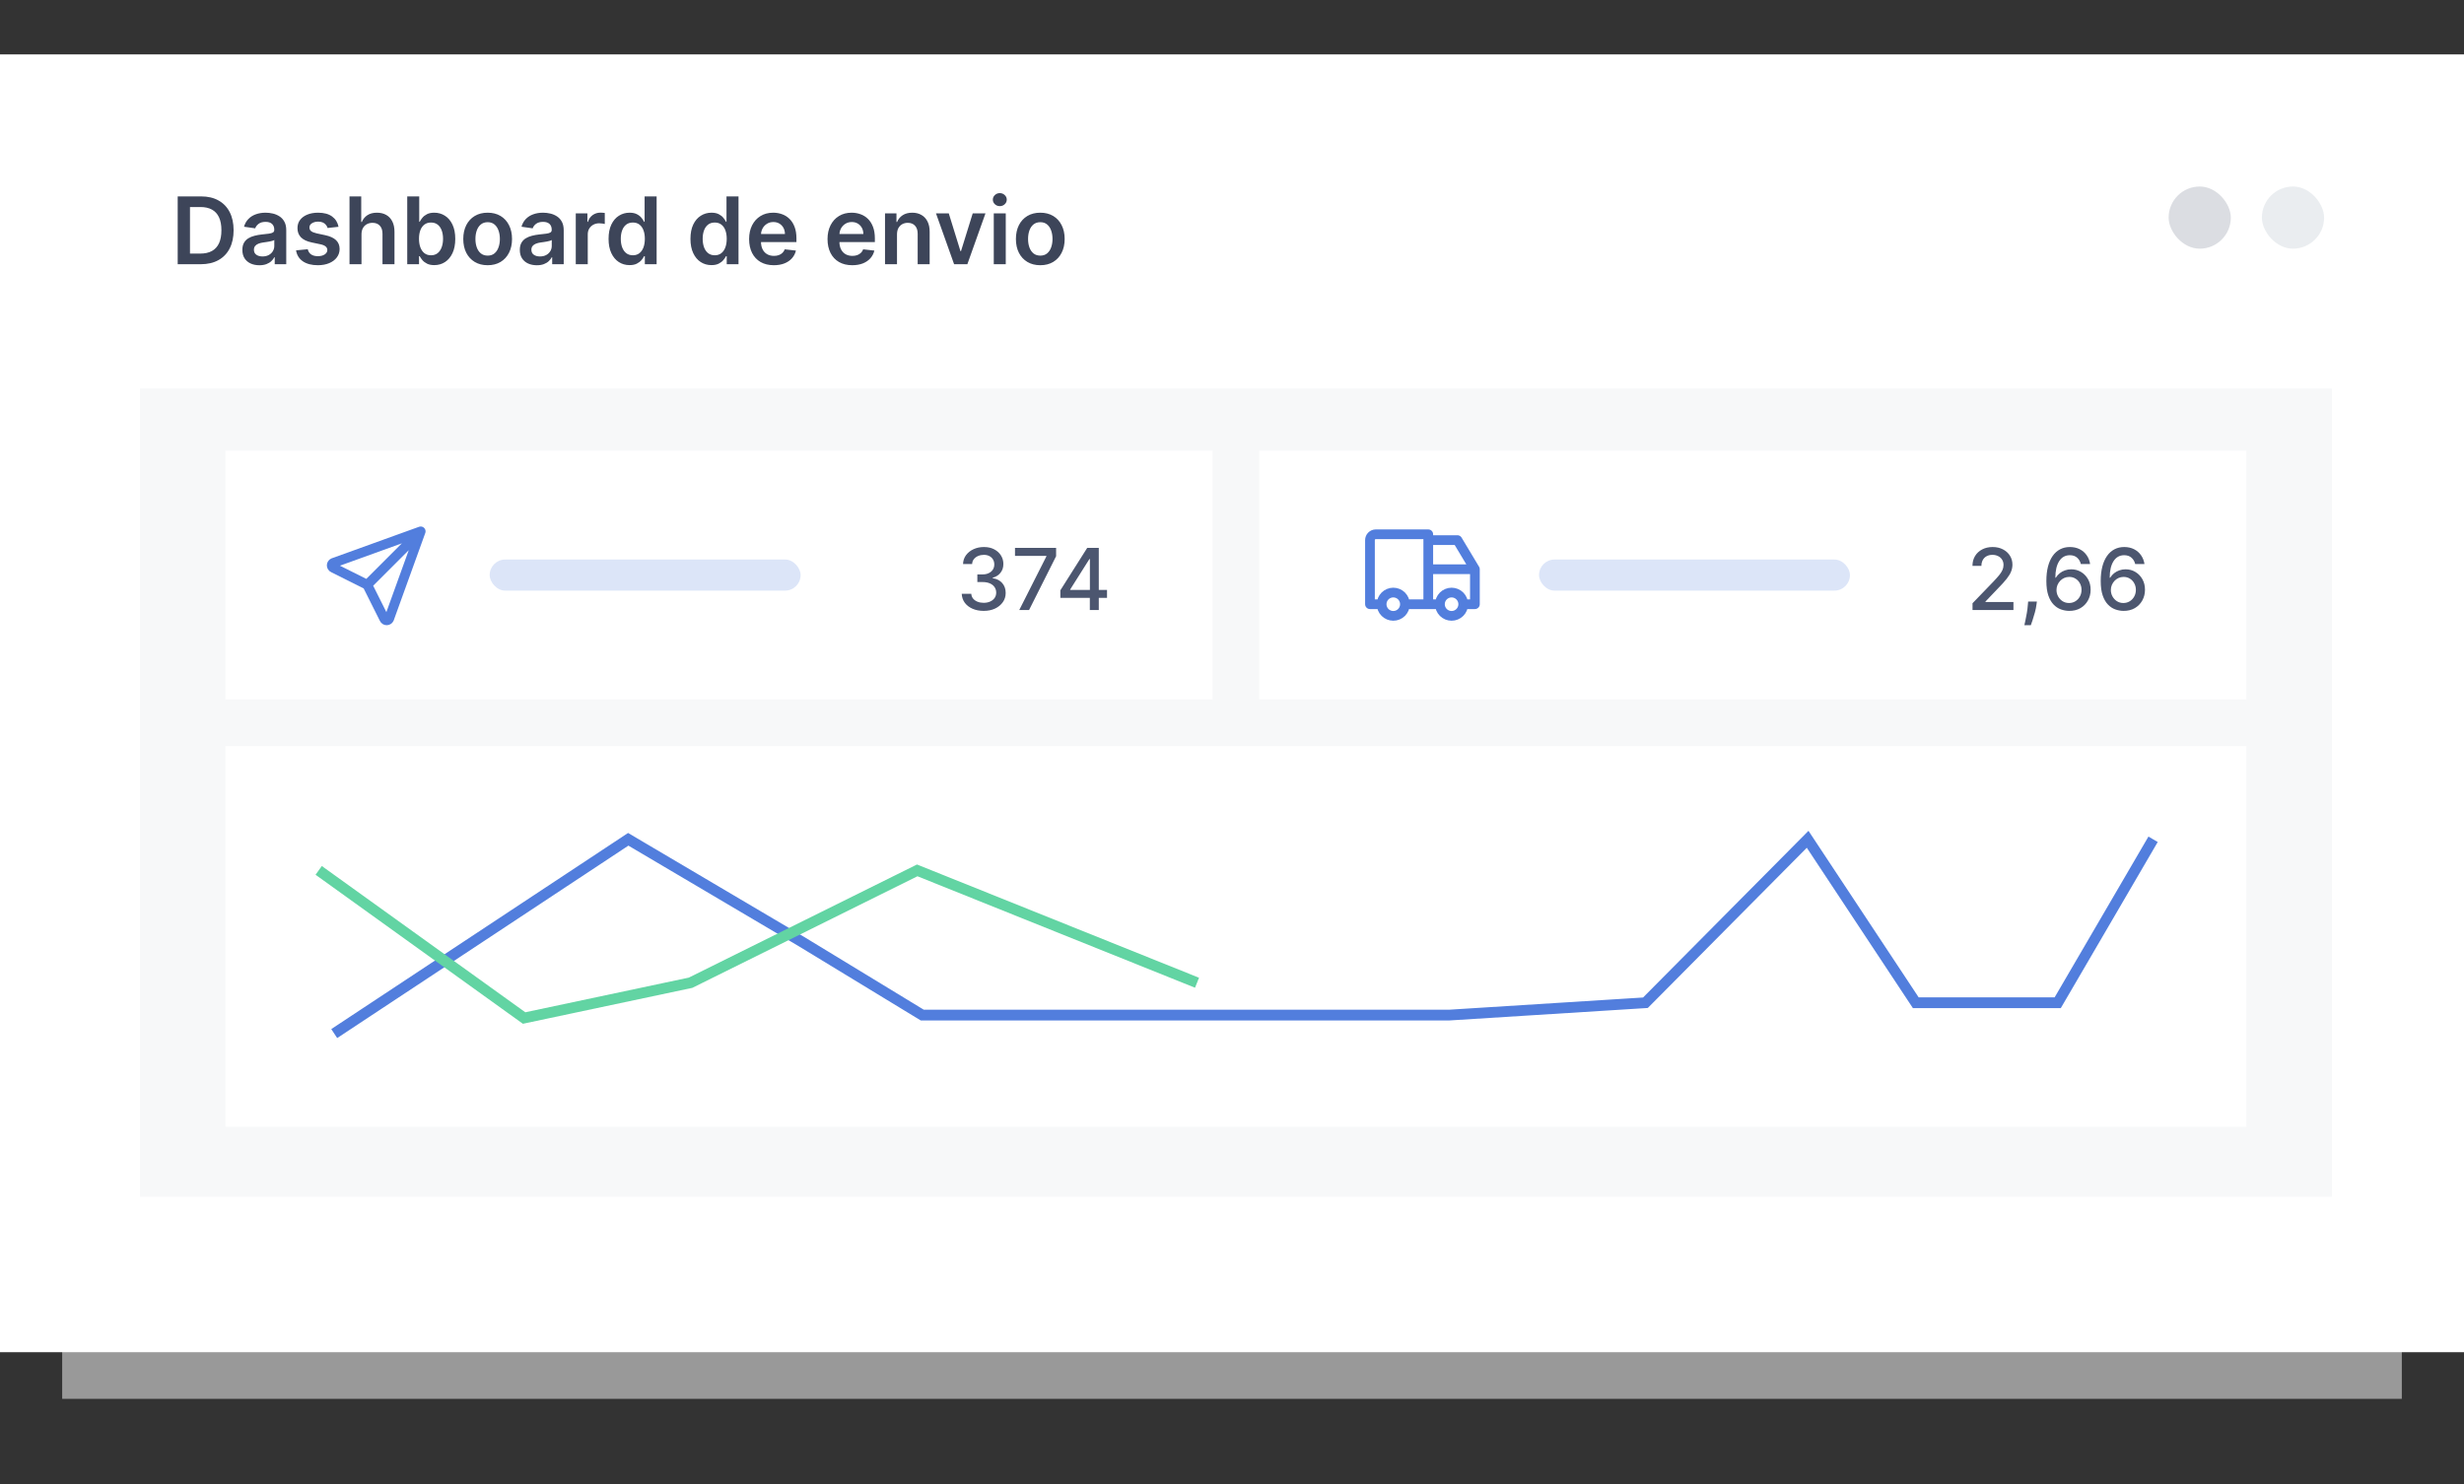
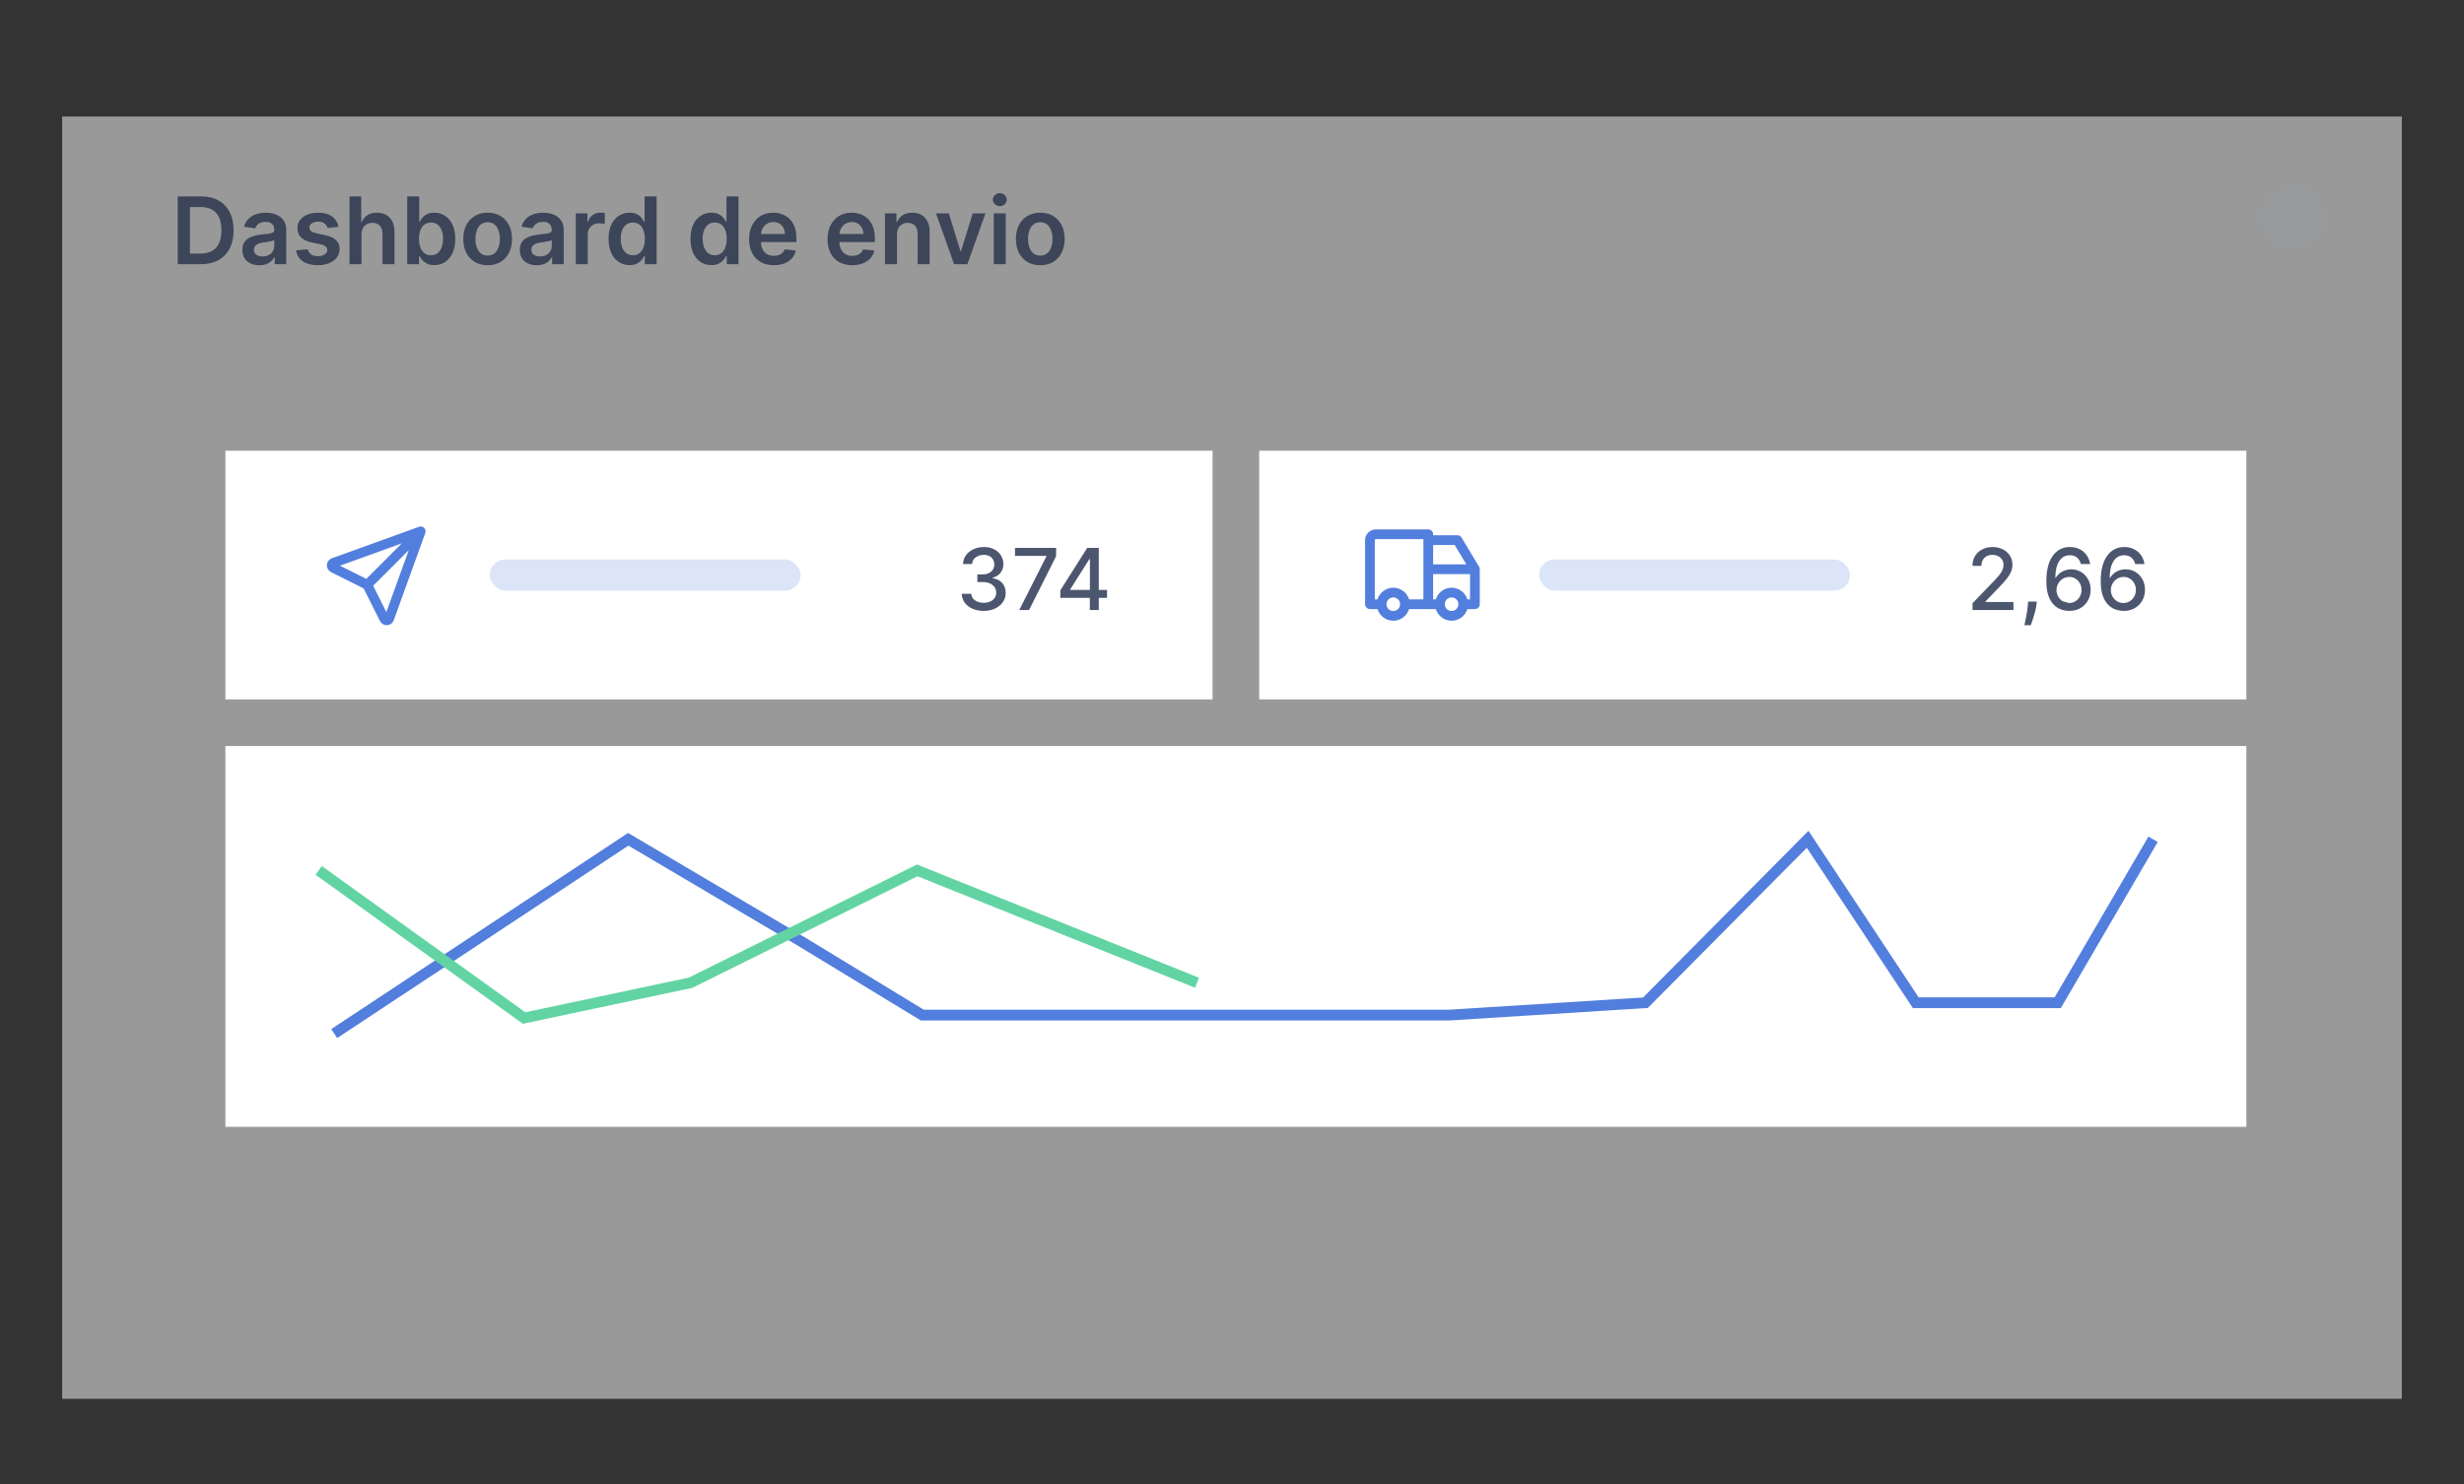
<svg xmlns="http://www.w3.org/2000/svg" fill="none" viewBox="0 0 317 191" height="191" width="317">
  <rect x="0" y="0" width="317" height="191" fill="#333333" stroke="none" />
  <path fill="white" d="M8 15H309V180H8V15Z" opacity="0.5" />
-   <rect fill="white" height="167" width="317" y="7" />
-   <rect fill="#DBDDE2" height="104" width="282" y="50" x="18" opacity="0.2" />
  <rect fill="white" transform="translate(29 58)" height="32" width="127" />
  <path stroke-linejoin="round" stroke-linecap="round" stroke-width="1.25" stroke="#527EDD" d="M47.25 75.25L54.125 68.375M47.25 75.25L49.438 79.625C49.465 79.685 49.509 79.736 49.564 79.771C49.62 79.807 49.684 79.826 49.75 79.826C49.816 79.826 49.88 79.807 49.936 79.771C49.991 79.736 50.035 79.685 50.062 79.625L54.125 68.375M47.25 75.25L42.875 73.062C42.815 73.035 42.764 72.991 42.729 72.936C42.693 72.88 42.675 72.816 42.675 72.75C42.675 72.684 42.693 72.62 42.729 72.564C42.764 72.509 42.815 72.465 42.875 72.438L54.125 68.375" />
  <rect fill="#DCE5F8" rx="2" height="4" width="40" y="72" x="63" />
  <path fill="#4C566F" d="M126.555 78.609C126.018 78.609 125.539 78.517 125.117 78.332C124.698 78.147 124.366 77.891 124.121 77.562C123.879 77.232 123.749 76.849 123.73 76.414H124.957C124.973 76.651 125.052 76.857 125.195 77.031C125.341 77.203 125.531 77.336 125.766 77.43C126 77.523 126.26 77.57 126.547 77.57C126.862 77.57 127.141 77.516 127.383 77.406C127.628 77.297 127.819 77.144 127.957 76.949C128.095 76.751 128.164 76.523 128.164 76.266C128.164 75.997 128.095 75.762 127.957 75.559C127.822 75.353 127.622 75.191 127.359 75.074C127.099 74.957 126.784 74.898 126.414 74.898H125.738V73.914H126.414C126.711 73.914 126.971 73.861 127.195 73.754C127.422 73.647 127.599 73.499 127.727 73.309C127.854 73.116 127.918 72.891 127.918 72.633C127.918 72.385 127.862 72.171 127.75 71.988C127.641 71.803 127.484 71.659 127.281 71.555C127.081 71.451 126.844 71.398 126.57 71.398C126.31 71.398 126.066 71.447 125.84 71.543C125.616 71.637 125.434 71.772 125.293 71.949C125.152 72.124 125.077 72.333 125.066 72.578H123.898C123.911 72.146 124.039 71.766 124.281 71.438C124.526 71.109 124.849 70.853 125.25 70.668C125.651 70.483 126.096 70.391 126.586 70.391C127.099 70.391 127.542 70.491 127.914 70.691C128.289 70.889 128.578 71.154 128.781 71.484C128.987 71.815 129.089 72.177 129.086 72.57C129.089 73.018 128.964 73.398 128.711 73.711C128.461 74.023 128.128 74.233 127.711 74.34V74.402C128.242 74.483 128.654 74.694 128.945 75.035C129.24 75.376 129.385 75.799 129.383 76.305C129.385 76.745 129.263 77.139 129.016 77.488C128.771 77.837 128.436 78.112 128.012 78.312C127.587 78.51 127.102 78.609 126.555 78.609ZM131.129 78.5L134.621 71.594V71.535H130.582V70.5H135.871V71.57L132.391 78.5H131.129ZM136.417 76.938V75.961L139.874 70.5H140.644V71.938H140.155L137.683 75.852V75.914H142.421V76.938H136.417ZM140.21 78.5V76.641L140.218 76.195V70.5H141.362V78.5H140.21Z" />
  <rect fill="white" transform="translate(162 58)" height="32" width="127" />
  <path stroke-linejoin="round" stroke-linecap="round" stroke-width="1.25" stroke="#527EDD" d="M177.75 77.75C177.75 78.148 177.908 78.529 178.189 78.811C178.471 79.092 178.852 79.25 179.25 79.25C179.648 79.25 180.029 79.092 180.311 78.811C180.592 78.529 180.75 78.148 180.75 77.75M177.75 77.75C177.75 77.352 177.908 76.971 178.189 76.689C178.471 76.408 178.852 76.25 179.25 76.25C179.648 76.25 180.029 76.408 180.311 76.689C180.592 76.971 180.75 77.352 180.75 77.75M177.75 77.75H176.25V69.5C176.25 69.301 176.329 69.11 176.47 68.97C176.61 68.829 176.801 68.75 177 68.75H183.75V77.75M180.75 77.75H185.25M185.25 77.75C185.25 78.148 185.408 78.529 185.689 78.811C185.971 79.092 186.352 79.25 186.75 79.25C187.148 79.25 187.529 79.092 187.811 78.811C188.092 78.529 188.25 78.148 188.25 77.75M185.25 77.75C185.25 77.352 185.408 76.971 185.689 76.689C185.971 76.408 186.352 76.25 186.75 76.25C187.148 76.25 187.529 76.408 187.811 76.689C188.092 76.971 188.25 77.352 188.25 77.75M188.25 77.75H189.75V73.25M189.75 73.25H183.75M189.75 73.25L187.5 69.5H183.75" />
  <rect fill="#DCE5F8" rx="2" height="4" width="40" y="72" x="198" />
-   <path fill="#4C566F" d="M253.77 78.5V77.625L256.477 74.82C256.766 74.516 257.004 74.249 257.191 74.019C257.382 73.788 257.523 73.568 257.617 73.359C257.711 73.151 257.758 72.93 257.758 72.695C257.758 72.43 257.695 72.201 257.57 72.008C257.445 71.812 257.275 71.663 257.059 71.559C256.842 71.452 256.599 71.398 256.328 71.398C256.042 71.398 255.792 71.457 255.578 71.574C255.365 71.691 255.201 71.857 255.086 72.07C254.971 72.284 254.914 72.534 254.914 72.82H253.762C253.762 72.333 253.874 71.908 254.098 71.543C254.322 71.178 254.629 70.896 255.02 70.695C255.41 70.492 255.854 70.391 256.352 70.391C256.854 70.391 257.297 70.491 257.68 70.691C258.065 70.889 258.366 71.16 258.582 71.504C258.798 71.845 258.906 72.231 258.906 72.66C258.906 72.957 258.85 73.247 258.738 73.531C258.629 73.815 258.438 74.132 258.164 74.481C257.891 74.827 257.51 75.247 257.023 75.742L255.434 77.406V77.465H259.035V78.5H253.77ZM262.051 77.406L261.992 77.832C261.953 78.144 261.887 78.47 261.793 78.809C261.702 79.15 261.607 79.466 261.508 79.758C261.411 80.049 261.332 80.281 261.27 80.453H260.441C260.475 80.292 260.522 80.073 260.582 79.797C260.642 79.523 260.701 79.217 260.758 78.879C260.815 78.54 260.858 78.195 260.887 77.844L260.926 77.406H262.051ZM266.188 78.609C265.831 78.604 265.479 78.539 265.133 78.414C264.789 78.289 264.477 78.081 264.195 77.789C263.914 77.497 263.689 77.106 263.52 76.613C263.353 76.121 263.27 75.507 263.27 74.769C263.27 74.072 263.339 73.452 263.477 72.91C263.617 72.368 263.819 71.912 264.082 71.539C264.345 71.164 264.663 70.879 265.035 70.684C265.408 70.488 265.826 70.391 266.289 70.391C266.766 70.391 267.189 70.484 267.559 70.672C267.928 70.859 268.228 71.118 268.457 71.449C268.689 71.78 268.836 72.156 268.898 72.578H267.707C267.626 72.245 267.466 71.973 267.227 71.762C266.987 71.551 266.674 71.445 266.289 71.445C265.703 71.445 265.246 71.701 264.918 72.211C264.592 72.721 264.428 73.431 264.426 74.34H264.484C264.622 74.113 264.792 73.921 264.992 73.762C265.195 73.6 265.422 73.477 265.672 73.391C265.924 73.302 266.19 73.258 266.469 73.258C266.932 73.258 267.352 73.371 267.727 73.598C268.104 73.822 268.405 74.132 268.629 74.527C268.853 74.923 268.965 75.376 268.965 75.887C268.965 76.397 268.849 76.859 268.617 77.273C268.388 77.688 268.065 78.016 267.648 78.258C267.232 78.497 266.745 78.615 266.188 78.609ZM266.184 77.594C266.491 77.594 266.766 77.518 267.008 77.367C267.25 77.216 267.441 77.013 267.582 76.758C267.723 76.503 267.793 76.217 267.793 75.902C267.793 75.595 267.724 75.315 267.586 75.062C267.451 74.81 267.263 74.609 267.023 74.461C266.786 74.312 266.516 74.238 266.211 74.238C265.979 74.238 265.764 74.283 265.566 74.371C265.371 74.46 265.199 74.582 265.051 74.738C264.902 74.894 264.785 75.074 264.699 75.277C264.616 75.478 264.574 75.69 264.574 75.914C264.574 76.213 264.643 76.491 264.781 76.746C264.922 77.001 265.113 77.207 265.355 77.363C265.6 77.517 265.876 77.594 266.184 77.594ZM273.181 78.609C272.824 78.604 272.472 78.539 272.126 78.414C271.782 78.289 271.47 78.081 271.188 77.789C270.907 77.497 270.682 77.106 270.513 76.613C270.346 76.121 270.263 75.507 270.263 74.769C270.263 74.072 270.332 73.452 270.47 72.91C270.61 72.368 270.812 71.912 271.075 71.539C271.338 71.164 271.656 70.879 272.028 70.684C272.401 70.488 272.819 70.391 273.282 70.391C273.759 70.391 274.182 70.484 274.552 70.672C274.922 70.859 275.221 71.118 275.45 71.449C275.682 71.78 275.829 72.156 275.892 72.578H274.7C274.619 72.245 274.459 71.973 274.22 71.762C273.98 71.551 273.668 71.445 273.282 71.445C272.696 71.445 272.239 71.701 271.911 72.211C271.586 72.721 271.422 73.431 271.419 74.34H271.478C271.616 74.113 271.785 73.921 271.985 73.762C272.188 73.6 272.415 73.477 272.665 73.391C272.918 73.302 273.183 73.258 273.462 73.258C273.925 73.258 274.345 73.371 274.72 73.598C275.097 73.822 275.398 74.132 275.622 74.527C275.846 74.923 275.958 75.376 275.958 75.887C275.958 76.397 275.842 76.859 275.61 77.273C275.381 77.688 275.058 78.016 274.642 78.258C274.225 78.497 273.738 78.615 273.181 78.609ZM273.177 77.594C273.484 77.594 273.759 77.518 274.001 77.367C274.243 77.216 274.435 77.013 274.575 76.758C274.716 76.503 274.786 76.217 274.786 75.902C274.786 75.595 274.717 75.315 274.579 75.062C274.444 74.81 274.256 74.609 274.017 74.461C273.78 74.312 273.509 74.238 273.204 74.238C272.972 74.238 272.757 74.283 272.56 74.371C272.364 74.46 272.192 74.582 272.044 74.738C271.896 74.894 271.778 75.074 271.692 75.277C271.609 75.478 271.567 75.69 271.567 75.914C271.567 76.213 271.636 76.491 271.774 76.746C271.915 77.001 272.106 77.207 272.349 77.363C272.593 77.517 272.869 77.594 273.177 77.594Z" />
+   <path fill="#4C566F" d="M253.77 78.5V77.625L256.477 74.82C256.766 74.516 257.004 74.249 257.191 74.019C257.382 73.788 257.523 73.568 257.617 73.359C257.711 73.151 257.758 72.93 257.758 72.695C257.758 72.43 257.695 72.201 257.57 72.008C257.445 71.812 257.275 71.663 257.059 71.559C256.842 71.452 256.599 71.398 256.328 71.398C256.042 71.398 255.792 71.457 255.578 71.574C255.365 71.691 255.201 71.857 255.086 72.07C254.971 72.284 254.914 72.534 254.914 72.82H253.762C253.762 72.333 253.874 71.908 254.098 71.543C254.322 71.178 254.629 70.896 255.02 70.695C255.41 70.492 255.854 70.391 256.352 70.391C256.854 70.391 257.297 70.491 257.68 70.691C258.065 70.889 258.366 71.16 258.582 71.504C258.798 71.845 258.906 72.231 258.906 72.66C258.906 72.957 258.85 73.247 258.738 73.531C258.629 73.815 258.438 74.132 258.164 74.481C257.891 74.827 257.51 75.247 257.023 75.742L255.434 77.406V77.465H259.035V78.5H253.77ZM262.051 77.406L261.992 77.832C261.953 78.144 261.887 78.47 261.793 78.809C261.702 79.15 261.607 79.466 261.508 79.758C261.411 80.049 261.332 80.281 261.27 80.453H260.441C260.475 80.292 260.522 80.073 260.582 79.797C260.642 79.523 260.701 79.217 260.758 78.879C260.815 78.54 260.858 78.195 260.887 77.844L260.926 77.406H262.051ZM266.188 78.609C265.831 78.604 265.479 78.539 265.133 78.414C264.789 78.289 264.477 78.081 264.195 77.789C263.914 77.497 263.689 77.106 263.52 76.613C263.353 76.121 263.27 75.507 263.27 74.769C263.27 74.072 263.339 73.452 263.477 72.91C263.617 72.368 263.819 71.912 264.082 71.539C264.345 71.164 264.663 70.879 265.035 70.684C265.408 70.488 265.826 70.391 266.289 70.391C266.766 70.391 267.189 70.484 267.559 70.672C267.928 70.859 268.228 71.118 268.457 71.449C268.689 71.78 268.836 72.156 268.898 72.578H267.707C267.626 72.245 267.466 71.973 267.227 71.762C266.987 71.551 266.674 71.445 266.289 71.445C265.703 71.445 265.246 71.701 264.918 72.211C264.592 72.721 264.428 73.431 264.426 74.34H264.484C264.622 74.113 264.792 73.921 264.992 73.762C265.195 73.6 265.422 73.477 265.672 73.391C265.924 73.302 266.19 73.258 266.469 73.258C266.932 73.258 267.352 73.371 267.727 73.598C268.104 73.822 268.405 74.132 268.629 74.527C268.853 74.923 268.965 75.376 268.965 75.887C268.965 76.397 268.849 76.859 268.617 77.273C268.388 77.688 268.065 78.016 267.648 78.258C267.232 78.497 266.745 78.615 266.188 78.609ZM266.184 77.594C266.491 77.594 266.766 77.518 267.008 77.367C267.25 77.216 267.441 77.013 267.582 76.758C267.723 76.503 267.793 76.217 267.793 75.902C267.793 75.595 267.724 75.315 267.586 75.062C267.451 74.81 267.263 74.609 267.023 74.461C266.786 74.312 266.516 74.238 266.211 74.238C265.979 74.238 265.764 74.283 265.566 74.371C265.371 74.46 265.199 74.582 265.051 74.738C264.902 74.894 264.785 75.074 264.699 75.277C264.616 75.478 264.574 75.69 264.574 75.914C264.574 76.213 264.643 76.491 264.781 76.746C264.922 77.001 265.113 77.207 265.355 77.363ZM273.181 78.609C272.824 78.604 272.472 78.539 272.126 78.414C271.782 78.289 271.47 78.081 271.188 77.789C270.907 77.497 270.682 77.106 270.513 76.613C270.346 76.121 270.263 75.507 270.263 74.769C270.263 74.072 270.332 73.452 270.47 72.91C270.61 72.368 270.812 71.912 271.075 71.539C271.338 71.164 271.656 70.879 272.028 70.684C272.401 70.488 272.819 70.391 273.282 70.391C273.759 70.391 274.182 70.484 274.552 70.672C274.922 70.859 275.221 71.118 275.45 71.449C275.682 71.78 275.829 72.156 275.892 72.578H274.7C274.619 72.245 274.459 71.973 274.22 71.762C273.98 71.551 273.668 71.445 273.282 71.445C272.696 71.445 272.239 71.701 271.911 72.211C271.586 72.721 271.422 73.431 271.419 74.34H271.478C271.616 74.113 271.785 73.921 271.985 73.762C272.188 73.6 272.415 73.477 272.665 73.391C272.918 73.302 273.183 73.258 273.462 73.258C273.925 73.258 274.345 73.371 274.72 73.598C275.097 73.822 275.398 74.132 275.622 74.527C275.846 74.923 275.958 75.376 275.958 75.887C275.958 76.397 275.842 76.859 275.61 77.273C275.381 77.688 275.058 78.016 274.642 78.258C274.225 78.497 273.738 78.615 273.181 78.609ZM273.177 77.594C273.484 77.594 273.759 77.518 274.001 77.367C274.243 77.216 274.435 77.013 274.575 76.758C274.716 76.503 274.786 76.217 274.786 75.902C274.786 75.595 274.717 75.315 274.579 75.062C274.444 74.81 274.256 74.609 274.017 74.461C273.78 74.312 273.509 74.238 273.204 74.238C272.972 74.238 272.757 74.283 272.56 74.371C272.364 74.46 272.192 74.582 272.044 74.738C271.896 74.894 271.778 75.074 271.692 75.277C271.609 75.478 271.567 75.69 271.567 75.914C271.567 76.213 271.636 76.491 271.774 76.746C271.915 77.001 272.106 77.207 272.349 77.363C272.593 77.517 272.869 77.594 273.177 77.594Z" />
  <rect fill="#96A6B5" rx="4" height="8" width="8" y="24" x="291" opacity="0.2" />
-   <rect fill="#DBDDE2" rx="4" height="8" width="8" y="24" x="279" />
  <path fill="#3D4559" d="M25.818 34H22.861V25.273H25.878C26.744 25.273 27.489 25.447 28.111 25.797C28.736 26.143 29.216 26.642 29.551 27.293C29.886 27.943 30.054 28.722 30.054 29.628C30.054 30.537 29.885 31.318 29.547 31.972C29.212 32.625 28.727 33.126 28.094 33.476C27.463 33.825 26.704 34 25.818 34ZM24.442 32.632H25.741C26.349 32.632 26.857 32.521 27.263 32.3C27.669 32.075 27.974 31.741 28.179 31.298C28.384 30.852 28.486 30.296 28.486 29.628C28.486 28.96 28.384 28.406 28.179 27.966C27.974 27.523 27.672 27.192 27.271 26.973C26.874 26.751 26.379 26.641 25.788 26.641H24.442V32.632ZM33.371 34.132C32.957 34.132 32.583 34.058 32.251 33.91C31.921 33.76 31.66 33.538 31.467 33.246C31.276 32.953 31.181 32.592 31.181 32.163C31.181 31.794 31.249 31.489 31.386 31.247C31.522 31.006 31.708 30.812 31.944 30.668C32.18 30.523 32.445 30.413 32.741 30.34C33.039 30.263 33.347 30.207 33.666 30.173C34.049 30.134 34.36 30.098 34.599 30.067C34.837 30.033 35.011 29.982 35.119 29.913C35.229 29.842 35.285 29.733 35.285 29.585V29.56C35.285 29.239 35.19 28.99 34.999 28.814C34.809 28.638 34.535 28.55 34.177 28.55C33.799 28.55 33.499 28.632 33.278 28.797C33.059 28.962 32.911 29.156 32.834 29.381L31.394 29.176C31.508 28.778 31.695 28.446 31.957 28.179C32.218 27.909 32.538 27.707 32.916 27.574C33.293 27.438 33.711 27.369 34.168 27.369C34.484 27.369 34.798 27.406 35.11 27.48C35.423 27.554 35.708 27.676 35.967 27.847C36.225 28.014 36.432 28.243 36.589 28.533C36.748 28.822 36.827 29.185 36.827 29.619V34H35.344V33.101H35.293C35.2 33.283 35.068 33.453 34.897 33.612C34.729 33.769 34.518 33.895 34.262 33.992C34.009 34.085 33.712 34.132 33.371 34.132ZM33.772 32.999C34.082 32.999 34.35 32.938 34.577 32.815C34.805 32.69 34.979 32.526 35.102 32.321C35.227 32.117 35.289 31.893 35.289 31.652V30.881C35.241 30.921 35.158 30.957 35.042 30.991C34.928 31.026 34.8 31.055 34.658 31.081C34.516 31.107 34.376 31.129 34.236 31.149C34.097 31.169 33.977 31.186 33.874 31.2C33.644 31.232 33.438 31.283 33.256 31.354C33.075 31.425 32.931 31.524 32.826 31.652C32.721 31.777 32.668 31.939 32.668 32.138C32.668 32.422 32.772 32.636 32.979 32.781C33.187 32.926 33.451 32.999 33.772 32.999ZM43.552 29.185L42.146 29.338C42.106 29.196 42.036 29.062 41.937 28.938C41.84 28.812 41.709 28.712 41.545 28.635C41.38 28.558 41.178 28.52 40.94 28.52C40.619 28.52 40.349 28.59 40.13 28.729C39.914 28.868 39.807 29.048 39.81 29.27C39.807 29.46 39.877 29.615 40.019 29.734C40.164 29.854 40.403 29.952 40.735 30.028L41.852 30.267C42.471 30.401 42.931 30.612 43.232 30.902C43.536 31.192 43.69 31.571 43.693 32.04C43.69 32.452 43.569 32.815 43.33 33.131C43.094 33.443 42.766 33.688 42.346 33.864C41.925 34.04 41.443 34.128 40.897 34.128C40.096 34.128 39.451 33.96 38.962 33.625C38.474 33.287 38.182 32.817 38.089 32.215L39.593 32.07C39.661 32.365 39.806 32.588 40.028 32.739C40.249 32.889 40.538 32.965 40.893 32.965C41.259 32.965 41.553 32.889 41.775 32.739C41.999 32.588 42.111 32.402 42.111 32.18C42.111 31.993 42.039 31.838 41.894 31.716C41.752 31.594 41.531 31.5 41.229 31.435L40.113 31.2C39.485 31.07 39.021 30.849 38.719 30.54C38.418 30.227 38.269 29.832 38.272 29.355C38.269 28.952 38.379 28.602 38.6 28.307C38.825 28.009 39.136 27.778 39.533 27.616C39.934 27.452 40.396 27.369 40.918 27.369C41.685 27.369 42.289 27.533 42.729 27.859C43.173 28.186 43.447 28.628 43.552 29.185ZM46.507 30.165V34H44.965V25.273H46.473V28.567H46.55C46.703 28.197 46.94 27.906 47.261 27.693C47.585 27.477 47.997 27.369 48.497 27.369C48.952 27.369 49.348 27.465 49.686 27.655C50.024 27.845 50.285 28.124 50.47 28.49C50.658 28.857 50.751 29.304 50.751 29.832V34H49.209V30.071C49.209 29.631 49.095 29.288 48.868 29.044C48.644 28.797 48.328 28.673 47.922 28.673C47.649 28.673 47.405 28.733 47.189 28.852C46.976 28.969 46.808 29.138 46.686 29.359C46.567 29.581 46.507 29.849 46.507 30.165ZM52.392 34V25.273H53.935V28.537H53.999C54.078 28.378 54.19 28.209 54.335 28.03C54.48 27.848 54.676 27.693 54.923 27.565C55.17 27.435 55.486 27.369 55.869 27.369C56.375 27.369 56.831 27.499 57.237 27.757C57.646 28.013 57.97 28.392 58.209 28.895C58.45 29.395 58.571 30.009 58.571 30.736C58.571 31.454 58.453 32.065 58.217 32.568C57.981 33.071 57.66 33.455 57.254 33.719C56.848 33.983 56.388 34.115 55.874 34.115C55.499 34.115 55.188 34.053 54.94 33.928C54.693 33.803 54.494 33.652 54.344 33.476C54.196 33.297 54.081 33.128 53.999 32.969H53.909V34H52.392ZM53.905 30.727C53.905 31.151 53.965 31.521 54.084 31.84C54.206 32.158 54.381 32.406 54.608 32.585C54.838 32.761 55.117 32.849 55.443 32.849C55.784 32.849 56.07 32.758 56.3 32.577C56.53 32.392 56.703 32.141 56.82 31.822C56.939 31.501 56.999 31.136 56.999 30.727C56.999 30.321 56.94 29.96 56.824 29.645C56.707 29.329 56.534 29.082 56.304 28.903C56.074 28.724 55.787 28.635 55.443 28.635C55.114 28.635 54.834 28.722 54.604 28.895C54.374 29.068 54.199 29.311 54.08 29.624C53.963 29.936 53.905 30.304 53.905 30.727ZM62.738 34.128C62.098 34.128 61.544 33.987 61.076 33.706C60.607 33.425 60.243 33.031 59.985 32.526C59.729 32.02 59.601 31.429 59.601 30.753C59.601 30.077 59.729 29.484 59.985 28.976C60.243 28.467 60.607 28.072 61.076 27.791C61.544 27.51 62.098 27.369 62.738 27.369C63.377 27.369 63.931 27.51 64.4 27.791C64.868 28.072 65.231 28.467 65.486 28.976C65.745 29.484 65.874 30.077 65.874 30.753C65.874 31.429 65.745 32.02 65.486 32.526C65.231 33.031 64.868 33.425 64.4 33.706C63.931 33.987 63.377 34.128 62.738 34.128ZM62.746 32.892C63.093 32.892 63.383 32.797 63.615 32.606C63.848 32.413 64.022 32.155 64.135 31.831C64.252 31.507 64.31 31.146 64.31 30.749C64.31 30.348 64.252 29.986 64.135 29.662C64.022 29.335 63.848 29.075 63.615 28.882C63.383 28.689 63.093 28.592 62.746 28.592C62.391 28.592 62.096 28.689 61.86 28.882C61.627 29.075 61.452 29.335 61.336 29.662C61.222 29.986 61.165 30.348 61.165 30.749C61.165 31.146 61.222 31.507 61.336 31.831C61.452 32.155 61.627 32.413 61.86 32.606C62.096 32.797 62.391 32.892 62.746 32.892ZM69.067 34.132C68.652 34.132 68.278 34.058 67.946 33.91C67.617 33.76 67.355 33.538 67.162 33.246C66.972 32.953 66.876 32.592 66.876 32.163C66.876 31.794 66.945 31.489 67.081 31.247C67.217 31.006 67.403 30.812 67.639 30.668C67.875 30.523 68.141 30.413 68.436 30.34C68.734 30.263 69.043 30.207 69.361 30.173C69.744 30.134 70.055 30.098 70.294 30.067C70.533 30.033 70.706 29.982 70.814 29.913C70.925 29.842 70.98 29.733 70.98 29.585V29.56C70.98 29.239 70.885 28.99 70.695 28.814C70.504 28.638 70.23 28.55 69.872 28.55C69.494 28.55 69.195 28.632 68.973 28.797C68.754 28.962 68.606 29.156 68.53 29.381L67.09 29.176C67.203 28.778 67.391 28.446 67.652 28.179C67.913 27.909 68.233 27.707 68.611 27.574C68.989 27.438 69.406 27.369 69.864 27.369C70.179 27.369 70.493 27.406 70.805 27.48C71.118 27.554 71.403 27.676 71.662 27.847C71.921 28.014 72.128 28.243 72.284 28.533C72.443 28.822 72.523 29.185 72.523 29.619V34H71.04V33.101H70.989C70.895 33.283 70.763 33.453 70.592 33.612C70.425 33.769 70.213 33.895 69.957 33.992C69.704 34.085 69.408 34.132 69.067 34.132ZM69.467 32.999C69.777 32.999 70.046 32.938 70.273 32.815C70.5 32.69 70.675 32.526 70.797 32.321C70.922 32.117 70.984 31.893 70.984 31.652V30.881C70.936 30.921 70.854 30.957 70.737 30.991C70.624 31.026 70.496 31.055 70.354 31.081C70.212 31.107 70.071 31.129 69.932 31.149C69.793 31.169 69.672 31.186 69.57 31.2C69.34 31.232 69.133 31.283 68.952 31.354C68.77 31.425 68.626 31.524 68.521 31.652C68.416 31.777 68.364 31.939 68.364 32.138C68.364 32.422 68.467 32.636 68.675 32.781C68.882 32.926 69.146 32.999 69.467 32.999ZM74.074 34V27.454H75.57V28.546H75.638C75.757 28.168 75.962 27.876 76.251 27.672C76.544 27.465 76.878 27.361 77.253 27.361C77.338 27.361 77.433 27.365 77.538 27.374C77.646 27.379 77.736 27.389 77.807 27.403V28.822C77.742 28.8 77.638 28.78 77.496 28.763C77.356 28.743 77.222 28.733 77.091 28.733C76.81 28.733 76.557 28.794 76.332 28.916C76.111 29.035 75.936 29.202 75.808 29.415C75.68 29.628 75.617 29.874 75.617 30.152V34H74.074ZM80.991 34.115C80.477 34.115 80.017 33.983 79.61 33.719C79.204 33.455 78.883 33.071 78.647 32.568C78.412 32.065 78.294 31.454 78.294 30.736C78.294 30.009 78.413 29.395 78.652 28.895C78.893 28.392 79.218 28.013 79.627 27.757C80.037 27.499 80.493 27.369 80.995 27.369C81.379 27.369 81.694 27.435 81.941 27.565C82.189 27.693 82.385 27.848 82.529 28.03C82.674 28.209 82.787 28.378 82.866 28.537H82.93V25.273H84.477V34H82.96V32.969H82.866C82.787 33.128 82.671 33.297 82.521 33.476C82.37 33.652 82.171 33.803 81.924 33.928C81.677 34.053 81.366 34.115 80.991 34.115ZM81.421 32.849C81.748 32.849 82.027 32.761 82.257 32.585C82.487 32.406 82.662 32.158 82.781 31.84C82.9 31.521 82.96 31.151 82.96 30.727C82.96 30.304 82.9 29.936 82.781 29.624C82.664 29.311 82.491 29.068 82.261 28.895C82.034 28.722 81.754 28.635 81.421 28.635C81.078 28.635 80.791 28.724 80.561 28.903C80.331 29.082 80.157 29.329 80.041 29.645C79.924 29.96 79.866 30.321 79.866 30.727C79.866 31.136 79.924 31.501 80.041 31.822C80.16 32.141 80.335 32.392 80.565 32.577C80.798 32.758 81.084 32.849 81.421 32.849ZM91.526 34.115C91.012 34.115 90.552 33.983 90.146 33.719C89.739 33.455 89.418 33.071 89.183 32.568C88.947 32.065 88.829 31.454 88.829 30.736C88.829 30.009 88.948 29.395 89.187 28.895C89.428 28.392 89.754 28.013 90.163 27.757C90.572 27.499 91.028 27.369 91.531 27.369C91.914 27.369 92.229 27.435 92.477 27.565C92.724 27.693 92.92 27.848 93.065 28.03C93.21 28.209 93.322 28.378 93.401 28.537H93.465V25.273H95.012V34H93.495V32.969H93.401C93.322 33.128 93.207 33.297 93.056 33.476C92.906 33.652 92.707 33.803 92.46 33.928C92.212 34.053 91.901 34.115 91.526 34.115ZM91.957 32.849C92.283 32.849 92.562 32.761 92.792 32.585C93.022 32.406 93.197 32.158 93.316 31.84C93.435 31.521 93.495 31.151 93.495 30.727C93.495 30.304 93.435 29.936 93.316 29.624C93.2 29.311 93.026 29.068 92.796 28.895C92.569 28.722 92.289 28.635 91.957 28.635C91.613 28.635 91.326 28.724 91.096 28.903C90.866 29.082 90.692 29.329 90.576 29.645C90.46 29.96 90.401 30.321 90.401 30.727C90.401 31.136 90.46 31.501 90.576 31.822C90.695 32.141 90.87 32.392 91.1 32.577C91.333 32.758 91.619 32.849 91.957 32.849ZM99.554 34.128C98.897 34.128 98.331 33.992 97.853 33.719C97.379 33.443 97.014 33.054 96.758 32.551C96.502 32.045 96.375 31.45 96.375 30.766C96.375 30.092 96.502 29.501 96.758 28.993C97.017 28.482 97.377 28.084 97.841 27.8C98.304 27.513 98.848 27.369 99.473 27.369C99.876 27.369 100.257 27.435 100.615 27.565C100.975 27.693 101.294 27.892 101.569 28.162C101.848 28.432 102.066 28.776 102.225 29.193C102.385 29.608 102.464 30.102 102.464 30.676V31.149H97.099V30.109H100.985C100.983 29.814 100.919 29.551 100.794 29.321C100.669 29.088 100.494 28.905 100.27 28.771C100.048 28.638 99.789 28.571 99.494 28.571C99.179 28.571 98.902 28.648 98.663 28.801C98.424 28.952 98.238 29.151 98.105 29.398C97.974 29.642 97.907 29.91 97.904 30.203V31.111C97.904 31.491 97.974 31.818 98.113 32.091C98.252 32.361 98.447 32.568 98.697 32.713C98.947 32.855 99.24 32.926 99.575 32.926C99.799 32.926 100.002 32.895 100.184 32.832C100.366 32.767 100.524 32.672 100.657 32.547C100.791 32.422 100.892 32.267 100.96 32.082L102.4 32.244C102.309 32.625 102.136 32.957 101.88 33.242C101.627 33.523 101.304 33.742 100.909 33.898C100.514 34.051 100.062 34.128 99.554 34.128ZM109.643 34.128C108.987 34.128 108.42 33.992 107.943 33.719C107.469 33.443 107.104 33.054 106.848 32.551C106.592 32.045 106.464 31.45 106.464 30.766C106.464 30.092 106.592 29.501 106.848 28.993C107.107 28.482 107.467 28.084 107.93 27.8C108.393 27.513 108.938 27.369 109.562 27.369C109.966 27.369 110.347 27.435 110.705 27.565C111.065 27.693 111.384 27.892 111.659 28.162C111.938 28.432 112.156 28.776 112.315 29.193C112.474 29.608 112.554 30.102 112.554 30.676V31.149H107.189V30.109H111.075C111.072 29.814 111.009 29.551 110.884 29.321C110.759 29.088 110.584 28.905 110.359 28.771C110.138 28.638 109.879 28.571 109.584 28.571C109.268 28.571 108.991 28.648 108.753 28.801C108.514 28.952 108.328 29.151 108.195 29.398C108.064 29.642 107.997 29.91 107.994 30.203V31.111C107.994 31.491 108.064 31.818 108.203 32.091C108.342 32.361 108.537 32.568 108.787 32.713C109.037 32.855 109.33 32.926 109.665 32.926C109.889 32.926 110.092 32.895 110.274 32.832C110.456 32.767 110.614 32.672 110.747 32.547C110.881 32.422 110.982 32.267 111.05 32.082L112.49 32.244C112.399 32.625 112.226 32.957 111.97 33.242C111.717 33.523 111.393 33.742 110.999 33.898C110.604 34.051 110.152 34.128 109.643 34.128ZM115.402 30.165V34H113.859V27.454H115.333V28.567H115.41C115.561 28.2 115.801 27.909 116.13 27.693C116.463 27.477 116.873 27.369 117.362 27.369C117.814 27.369 118.207 27.466 118.542 27.659C118.88 27.852 119.142 28.132 119.326 28.499C119.514 28.865 119.606 29.31 119.603 29.832V34H118.061V30.071C118.061 29.634 117.947 29.291 117.72 29.044C117.495 28.797 117.184 28.673 116.787 28.673C116.517 28.673 116.277 28.733 116.066 28.852C115.859 28.969 115.696 29.138 115.576 29.359C115.46 29.581 115.402 29.849 115.402 30.165ZM126.784 27.454L124.453 34H122.748L120.417 27.454H122.062L123.566 32.317H123.635L125.143 27.454H126.784ZM127.851 34V27.454H129.394V34H127.851ZM128.627 26.526C128.382 26.526 128.172 26.445 127.996 26.283C127.82 26.118 127.732 25.921 127.732 25.69C127.732 25.457 127.82 25.26 127.996 25.098C128.172 24.933 128.382 24.851 128.627 24.851C128.874 24.851 129.084 24.933 129.257 25.098C129.434 25.26 129.522 25.457 129.522 25.69C129.522 25.921 129.434 26.118 129.257 26.283C129.084 26.445 128.874 26.526 128.627 26.526ZM133.835 34.128C133.196 34.128 132.642 33.987 132.173 33.706C131.705 33.425 131.341 33.031 131.082 32.526C130.827 32.02 130.699 31.429 130.699 30.753C130.699 30.077 130.827 29.484 131.082 28.976C131.341 28.467 131.705 28.072 132.173 27.791C132.642 27.51 133.196 27.369 133.835 27.369C134.474 27.369 135.028 27.51 135.497 27.791C135.966 28.072 136.328 28.467 136.584 28.976C136.842 29.484 136.972 30.077 136.972 30.753C136.972 31.429 136.842 32.02 136.584 32.526C136.328 33.031 135.966 33.425 135.497 33.706C135.028 33.987 134.474 34.128 133.835 34.128ZM133.844 32.892C134.19 32.892 134.48 32.797 134.713 32.606C134.946 32.413 135.119 32.155 135.233 31.831C135.349 31.507 135.408 31.146 135.408 30.749C135.408 30.348 135.349 29.986 135.233 29.662C135.119 29.335 134.946 29.075 134.713 28.882C134.48 28.689 134.19 28.592 133.844 28.592C133.489 28.592 133.193 28.689 132.957 28.882C132.724 29.075 132.55 29.335 132.433 29.662C132.32 29.986 132.263 30.348 132.263 30.749C132.263 31.146 132.32 31.507 132.433 31.831C132.55 32.155 132.724 32.413 132.957 32.606C133.193 32.797 133.489 32.892 133.844 32.892Z" />
  <rect fill="white" transform="translate(29 96)" height="49" width="260" />
  <path stroke-width="1.383" stroke="#527EDD" d="M43 133L80.825 108L102.998 121.095L118.649 130.619H186.473L211.689 129.032L232.558 108L246.47 129.032H264.73L277 108" />
  <path stroke-width="1.383" stroke="#62D4A3" d="M41 112L67.427 131L88.843 126.457L118.004 112L154 126.457" />
</svg>